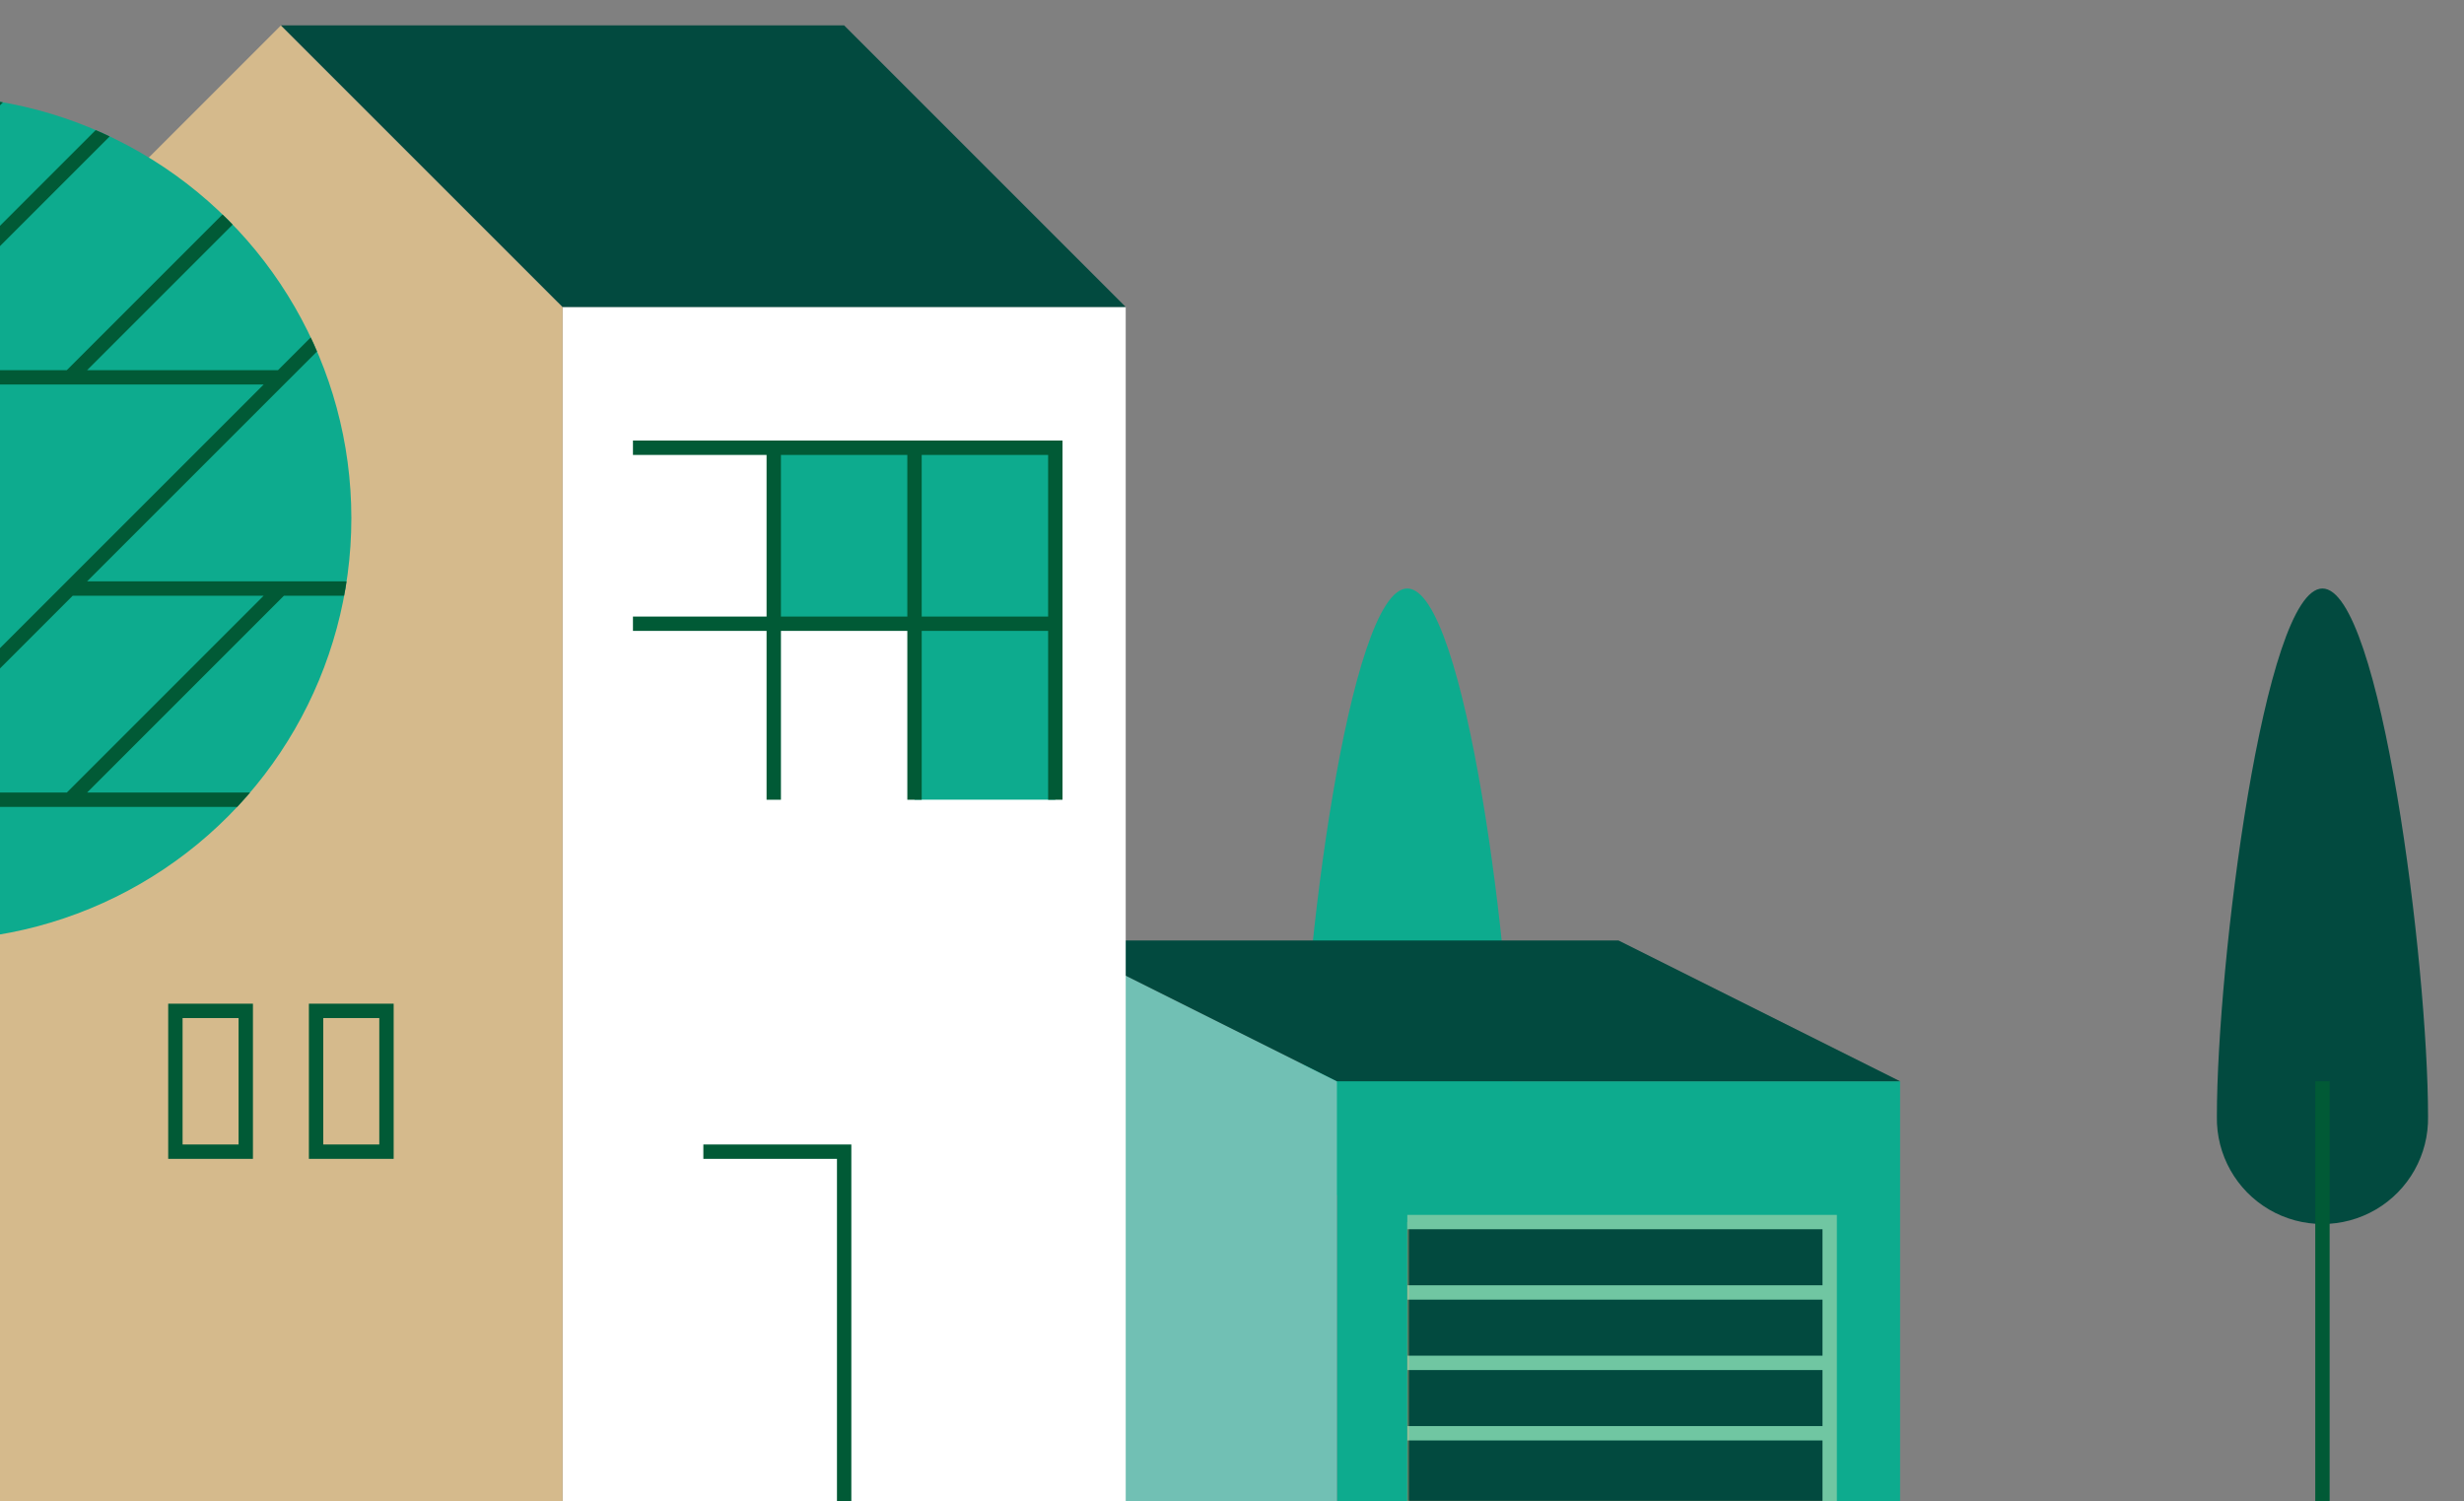
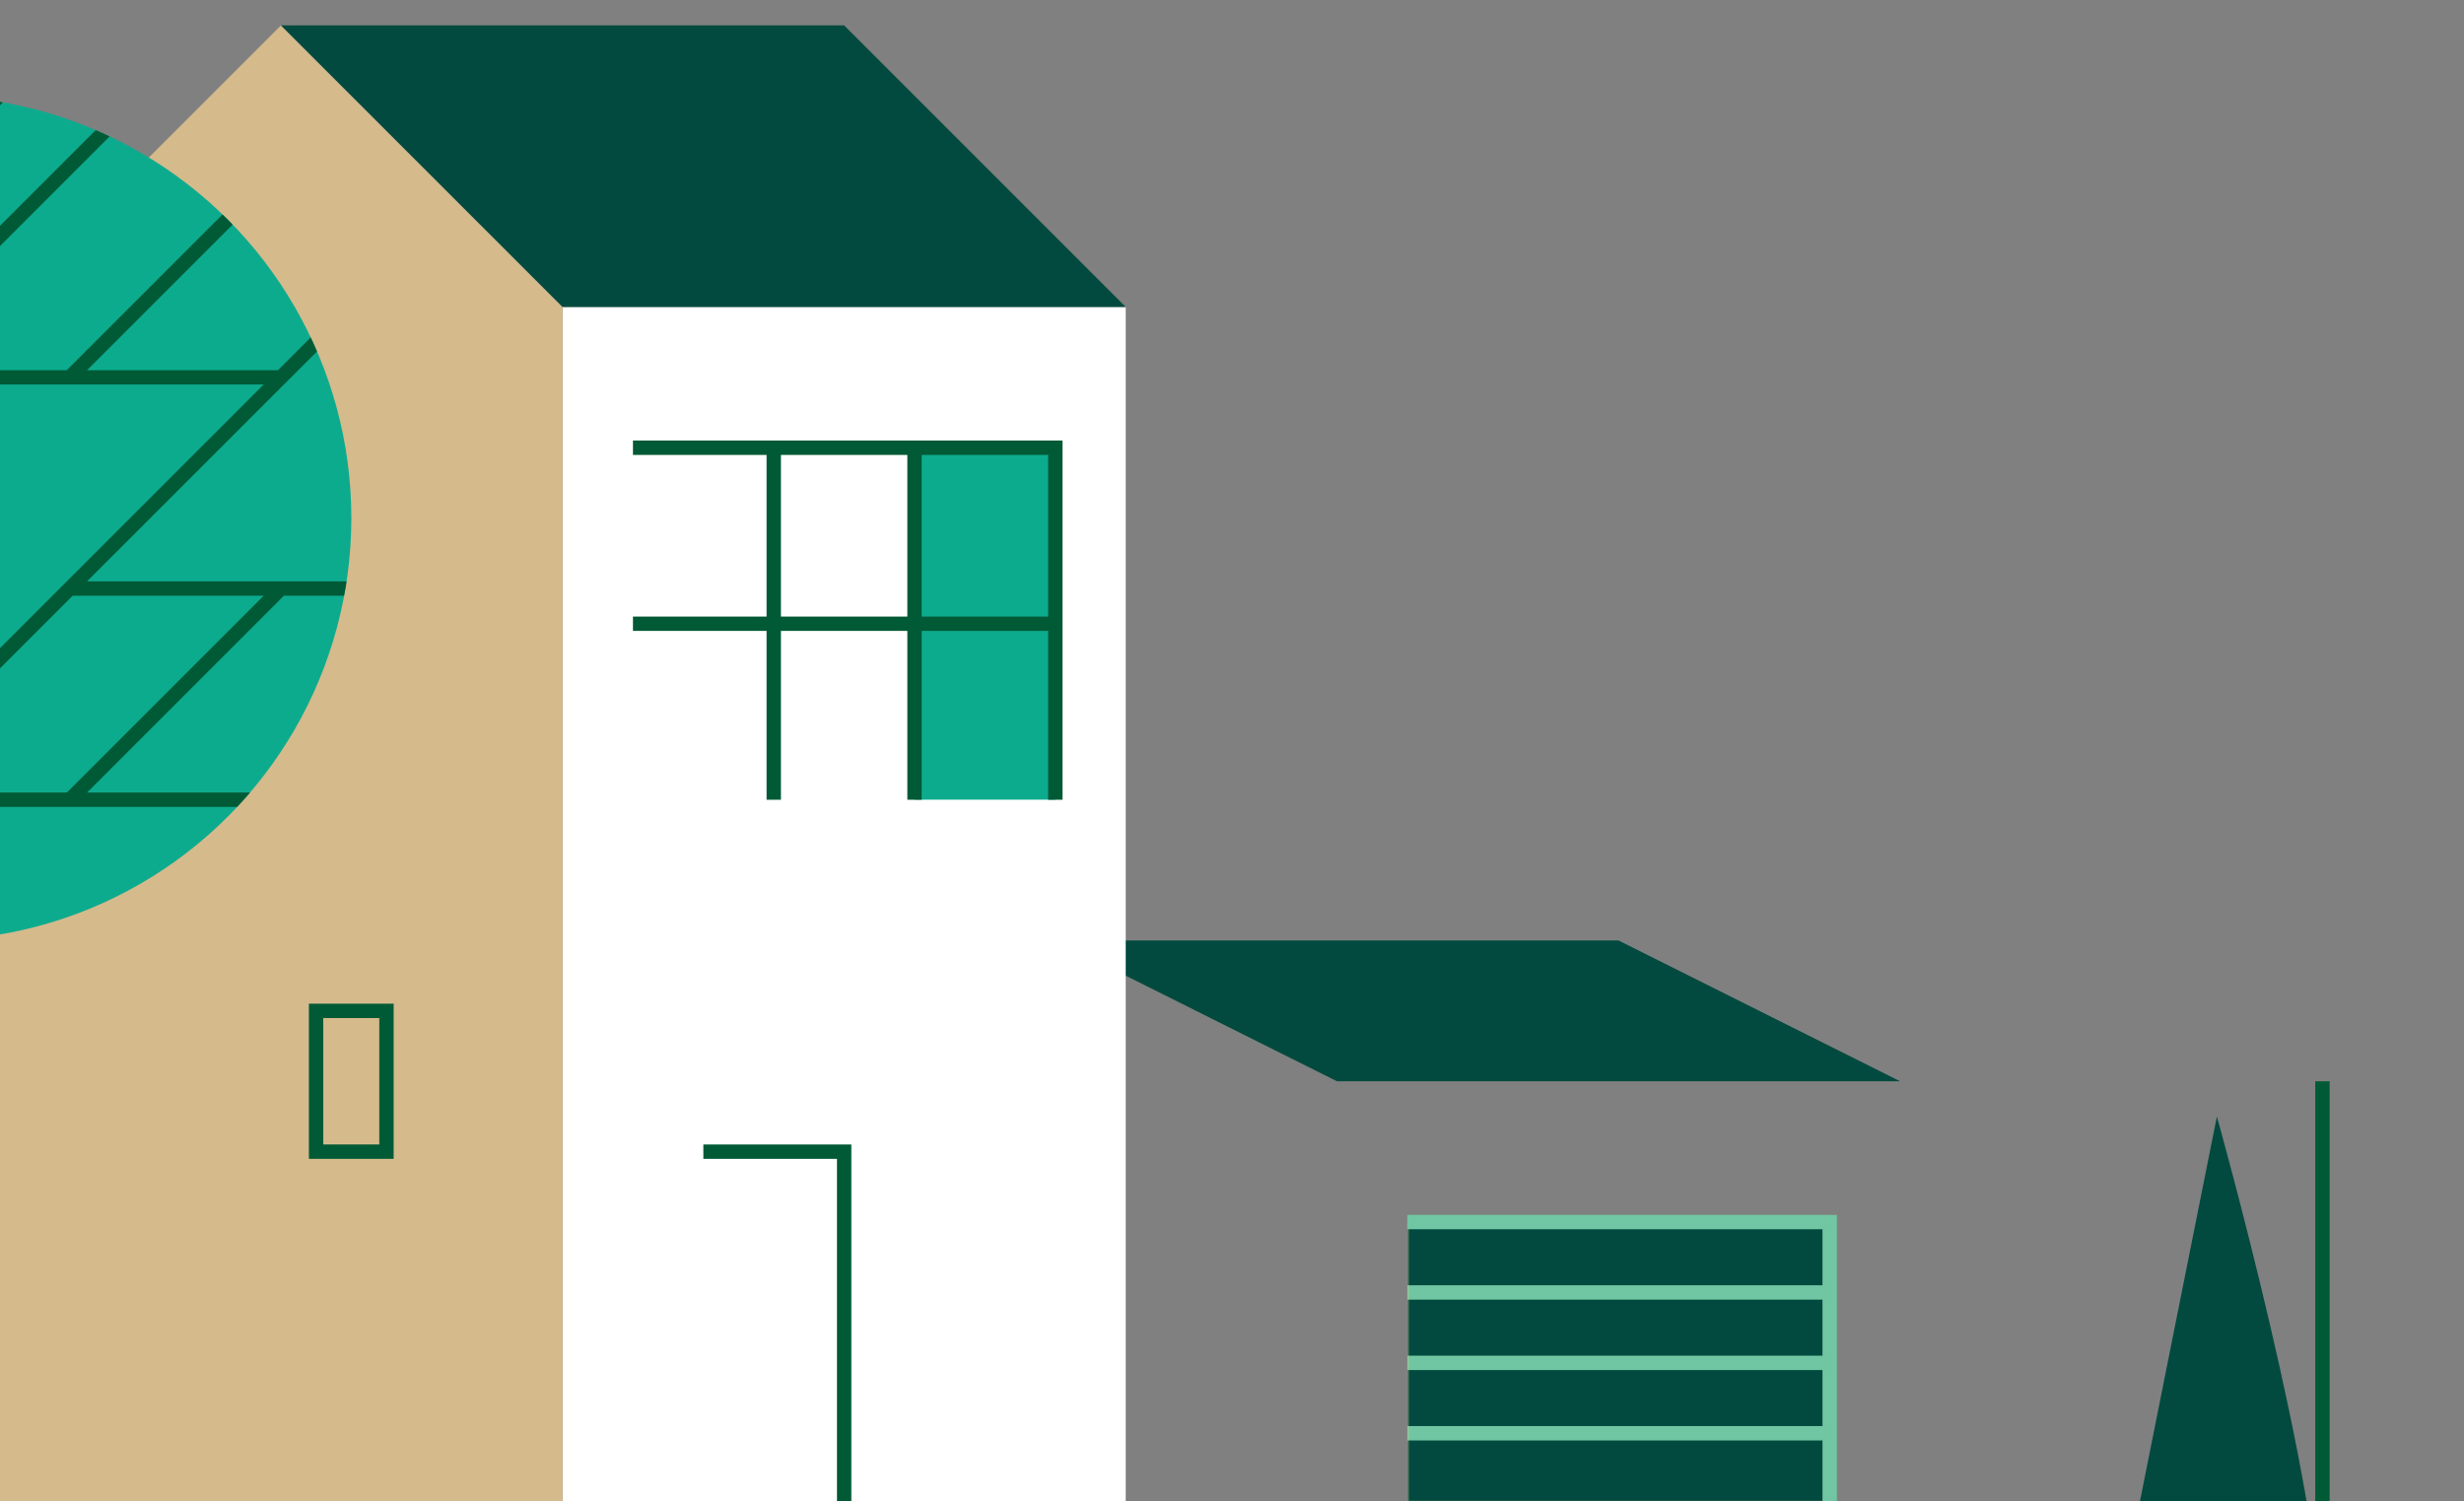
<svg xmlns="http://www.w3.org/2000/svg" id="ebUFyi15lV31" viewBox="0 0 686 418" shape-rendering="geometricPrecision" text-rendering="geometricPrecision">
  <rect x="0" y="0" width="686" height="418" fill="#808080" stroke="none" />
  <style>#ebUFyi15lV315 {animation: ebUFyi15lV315_c_o 15000ms linear infinite normal forwards}@keyframes ebUFyi15lV315_c_o { 0% {opacity: 1} 2% {opacity: 0} 84% {opacity: 0} 86% {opacity: 1} 100% {opacity: 1}} #ebUFyi15lV316 {animation: ebUFyi15lV316_c_o 15000ms linear infinite normal forwards}@keyframes ebUFyi15lV316_c_o { 0% {opacity: 1} 4% {opacity: 1} 6% {opacity: 0} 80% {opacity: 0} 82% {opacity: 1} 100% {opacity: 1}} #ebUFyi15lV317 {animation: ebUFyi15lV317_c_o 15000ms linear infinite normal forwards}@keyframes ebUFyi15lV317_c_o { 0% {opacity: 1} 2% {opacity: 1} 4% {opacity: 0} 82% {opacity: 0} 84% {opacity: 1} 100% {opacity: 1}} #ebUFyi15lV319 {animation: ebUFyi15lV319_c_o 15000ms linear infinite normal forwards}@keyframes ebUFyi15lV319_c_o { 0% {opacity: 0} 22% {opacity: 0} 24% {opacity: 1} 60% {opacity: 1} 62% {opacity: 0} 100% {opacity: 0}} #ebUFyi15lV320 {animation: ebUFyi15lV320_c_o 15000ms linear infinite normal forwards}@keyframes ebUFyi15lV320_c_o { 0% {opacity: 0} 20% {opacity: 0} 22% {opacity: 1} 62% {opacity: 1} 64% {opacity: 0} 100% {opacity: 0}} #ebUFyi15lV345_ts {animation: ebUFyi15lV345_ts__ts 15000ms linear infinite normal forwards}@keyframes ebUFyi15lV345_ts__ts { 0% {transform: translate(450.605px,339.792px) scale(1,1)} 33.333% {transform: translate(450.605px,339.792px) scale(1,1)} 40% {transform: translate(450.605px,339.792px) scale(1,-0.007)} 66.667% {transform: translate(450.605px,339.792px) scale(1,-0.007)} 73.333% {transform: translate(450.605px,339.792px) scale(1,1)} 100% {transform: translate(450.605px,339.792px) scale(1,1)}}</style>
  <g transform="translate(0 1)">
    <g>
-       <path d="M362.41,309.85c0-42.37,13.16-147,29.4-147s29.4,104.62,29.4,147c0,16.237-13.163,29.4-29.4,29.4s-29.4-13.163-29.4-29.4Z" fill="#0dab8e" />
-       <path d="M617.2,309.85c0-42.37,13.16-147,29.39-147s29.4,104.62,29.4,147c.196,10.631-5.363,20.54-14.539,25.912s-20.537,5.373-29.712,0-14.735-15.281-14.539-25.912Z" fill="#024a3f" />
+       <path d="M617.2,309.85s29.4,104.62,29.4,147c.196,10.631-5.363,20.54-14.539,25.912s-20.537,5.373-29.712,0-14.735-15.281-14.539-25.912Z" fill="#024a3f" />
      <rect width="4" height="117.59" rx="0" ry="0" transform="translate(644.59 300.05)" fill="#015a36" />
-       <rect width="156.79" height="117.59" rx="0" ry="0" transform="translate(372.21 300.05)" fill="#0dab8e" />
-       <polygon points="293.81,260.85 215.42,300.05 215.42,417.64 372.21,417.64 372.21,300.05 293.81,260.85" fill="#71c0b4" />
      <polygon points="450.61,260.85 293.81,260.85 372.21,300.05 529,300.05 450.61,260.85" fill="#024a3f" />
      <polyline points="313.41,417.64 313.41,84.46 156.62,84.46 156.62,417.64" fill="#fff" />
      <polygon points="78.22,6.07 -0.17,84.46 -0.17,417.64 156.62,417.64 156.62,84.46 78.22,6.07" fill="#d5ba8c" />
      <polygon points="235.02,6.07 78.22,6.07 156.62,84.46 313.41,84.46 235.02,6.07" fill="#024a3f" />
    </g>
    <g>
-       <rect id="ebUFyi15lV315" width="39.17" height="49" rx="0" ry="0" transform="translate(215.42 123.66)" fill="#0dab8e" />
      <rect id="ebUFyi15lV316" width="39.2" height="48.64" rx="0" ry="0" transform="translate(254.61 123.66)" fill="#0dab8e" />
      <rect id="ebUFyi15lV317" width="39.2" height="49.35" rx="0" ry="0" transform="translate(254.61 172.3)" fill="#0dab8e" />
    </g>
    <g>
      <rect id="ebUFyi15lV319" width="19.93" height="38.99" rx="0" ry="0" transform="translate(87.8 281.05)" opacity="0" fill="#fff" />
      <rect id="ebUFyi15lV320" width="19.93" height="38.99" rx="0" ry="0" transform="translate(48.81 281.05)" opacity="0" fill="#fff" />
    </g>
    <g>
      <path d="M176.22,121.66v4h37.2v45h-37.2v4h37.2v47h4v-47h35.19v47h4v-47h35.2v47h4v-100Zm41.2,49v-45h35.19v45Zm39.19,0v-45h35.2v45Z" fill="#015a36" />
      <polygon points="237.02,417.65 233.02,417.65 233.02,321.65 195.82,321.65 195.82,317.65 237.02,317.65 237.02,417.65" fill="#015a36" />
      <path d="M86,278.45v43.2h23.6v-43.2Zm19.6,39.2h-15.6v-35.2h15.6Z" fill="#015a36" />
-       <path d="M46.83,321.65h23.59v-43.2h-23.59Zm4-39.2h15.59v35.2h-15.59Z" fill="#015a36" />
      <circle r="117.59" transform="translate(-19.77 143.26)" fill="#0dab8e" />
      <g clip-path="url(#ebUFyi15lV331)">
        <g>
          <polygon points="24.25,160.86 99.24,85.88 96.41,83.05 77.4,102.06 24.25,102.06 78.41,47.9 75.58,45.08 18.6,102.06 -19.77,102.06 -19.77,106.06 73.4,106.06 -21.19,200.64 -18.36,203.47 20.25,164.86 73.4,164.86 18.6,219.66 -19.77,219.66 -19.77,223.66 78.22,223.66 78.22,219.66 24.25,219.66 79.05,164.86 118.03,164.86 118.03,160.86 24.25,160.86" fill="#015a36" />
          <polygon points="-19.77,84.46 -18.36,85.88 40.44,27.08 37.61,24.25 -19.77,81.63 -36.54,64.86 16.55,11.77 13.73,8.94 -39.37,62.03 -77.46,23.95 -80.29,26.77 -21.19,85.88 -19.77,84.46" fill="#015a36" />
        </g>
        <clipPath id="ebUFyi15lV331">
          <circle r="117.59" transform="translate(-19.77 143.26)" fill="none" />
        </clipPath>
      </g>
    </g>
    <g>
      <rect width="117.59" height="78.4" rx="0" ry="0" transform="translate(391.81 339.25)" fill="#d5ba8c" />
      <g>
        <g mask="url(#ebUFyi15lV344)">
          <g>
            <g>
              <rect width="117.59" height="78.4" rx="0" ry="0" transform="translate(391.81 339.25)" fill="#024a3f" />
              <g>
                <rect width="117.59" height="4" rx="0" ry="0" transform="translate(391.81 396.05)" fill="#70c6a2" />
                <rect width="117.59" height="4" rx="0" ry="0" transform="translate(391.81 376.45)" fill="#70c6a2" />
                <rect width="117.59" height="4" rx="0" ry="0" transform="translate(391.81 356.85)" fill="#70c6a2" />
              </g>
            </g>
          </g>
          <mask id="ebUFyi15lV344">
            <g id="ebUFyi15lV345_ts" transform="translate(450.605,339.792) scale(1,1)">
              <rect width="117.59" height="78.4" rx="0" ry="0" transform="translate(-58.795,-0.542)" fill="#fff" stroke-width="0" />
            </g>
          </mask>
        </g>
      </g>
      <polygon points="511.4,417.65 507.4,417.65 507.4,341.25 391.81,341.25 391.81,337.25 511.4,337.25 511.4,417.65" fill="#70c6a2" />
    </g>
  </g>
</svg>